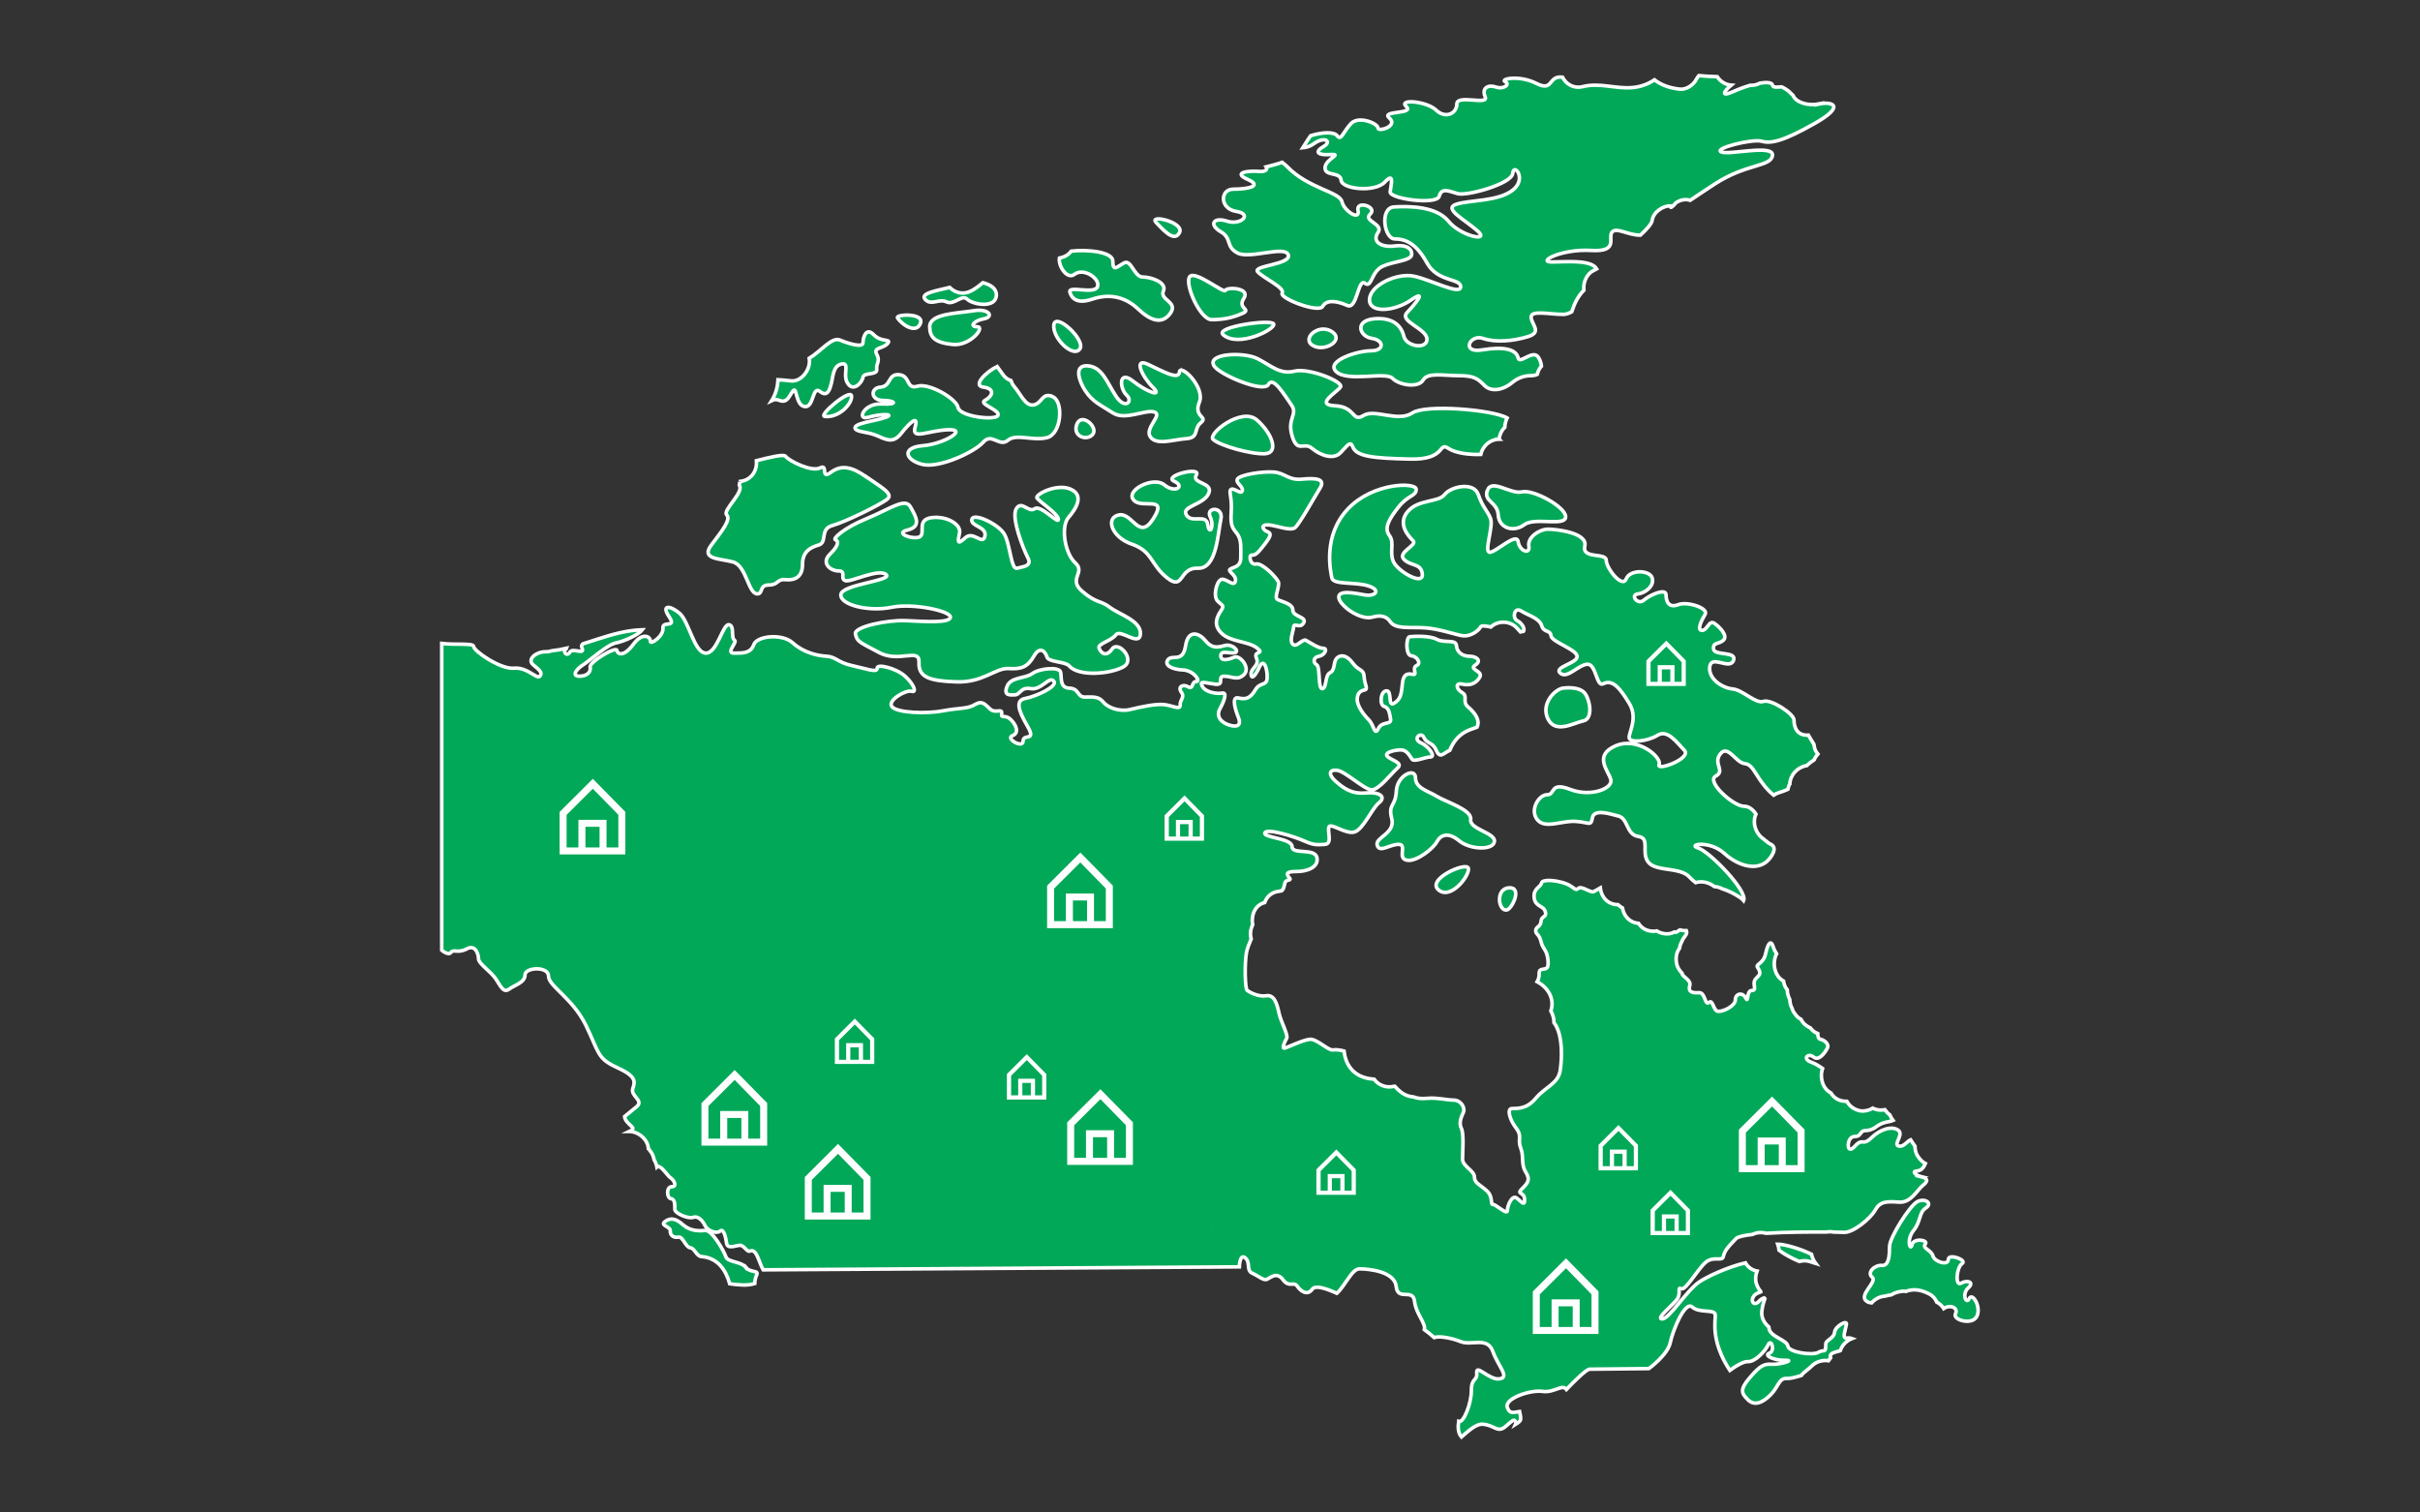
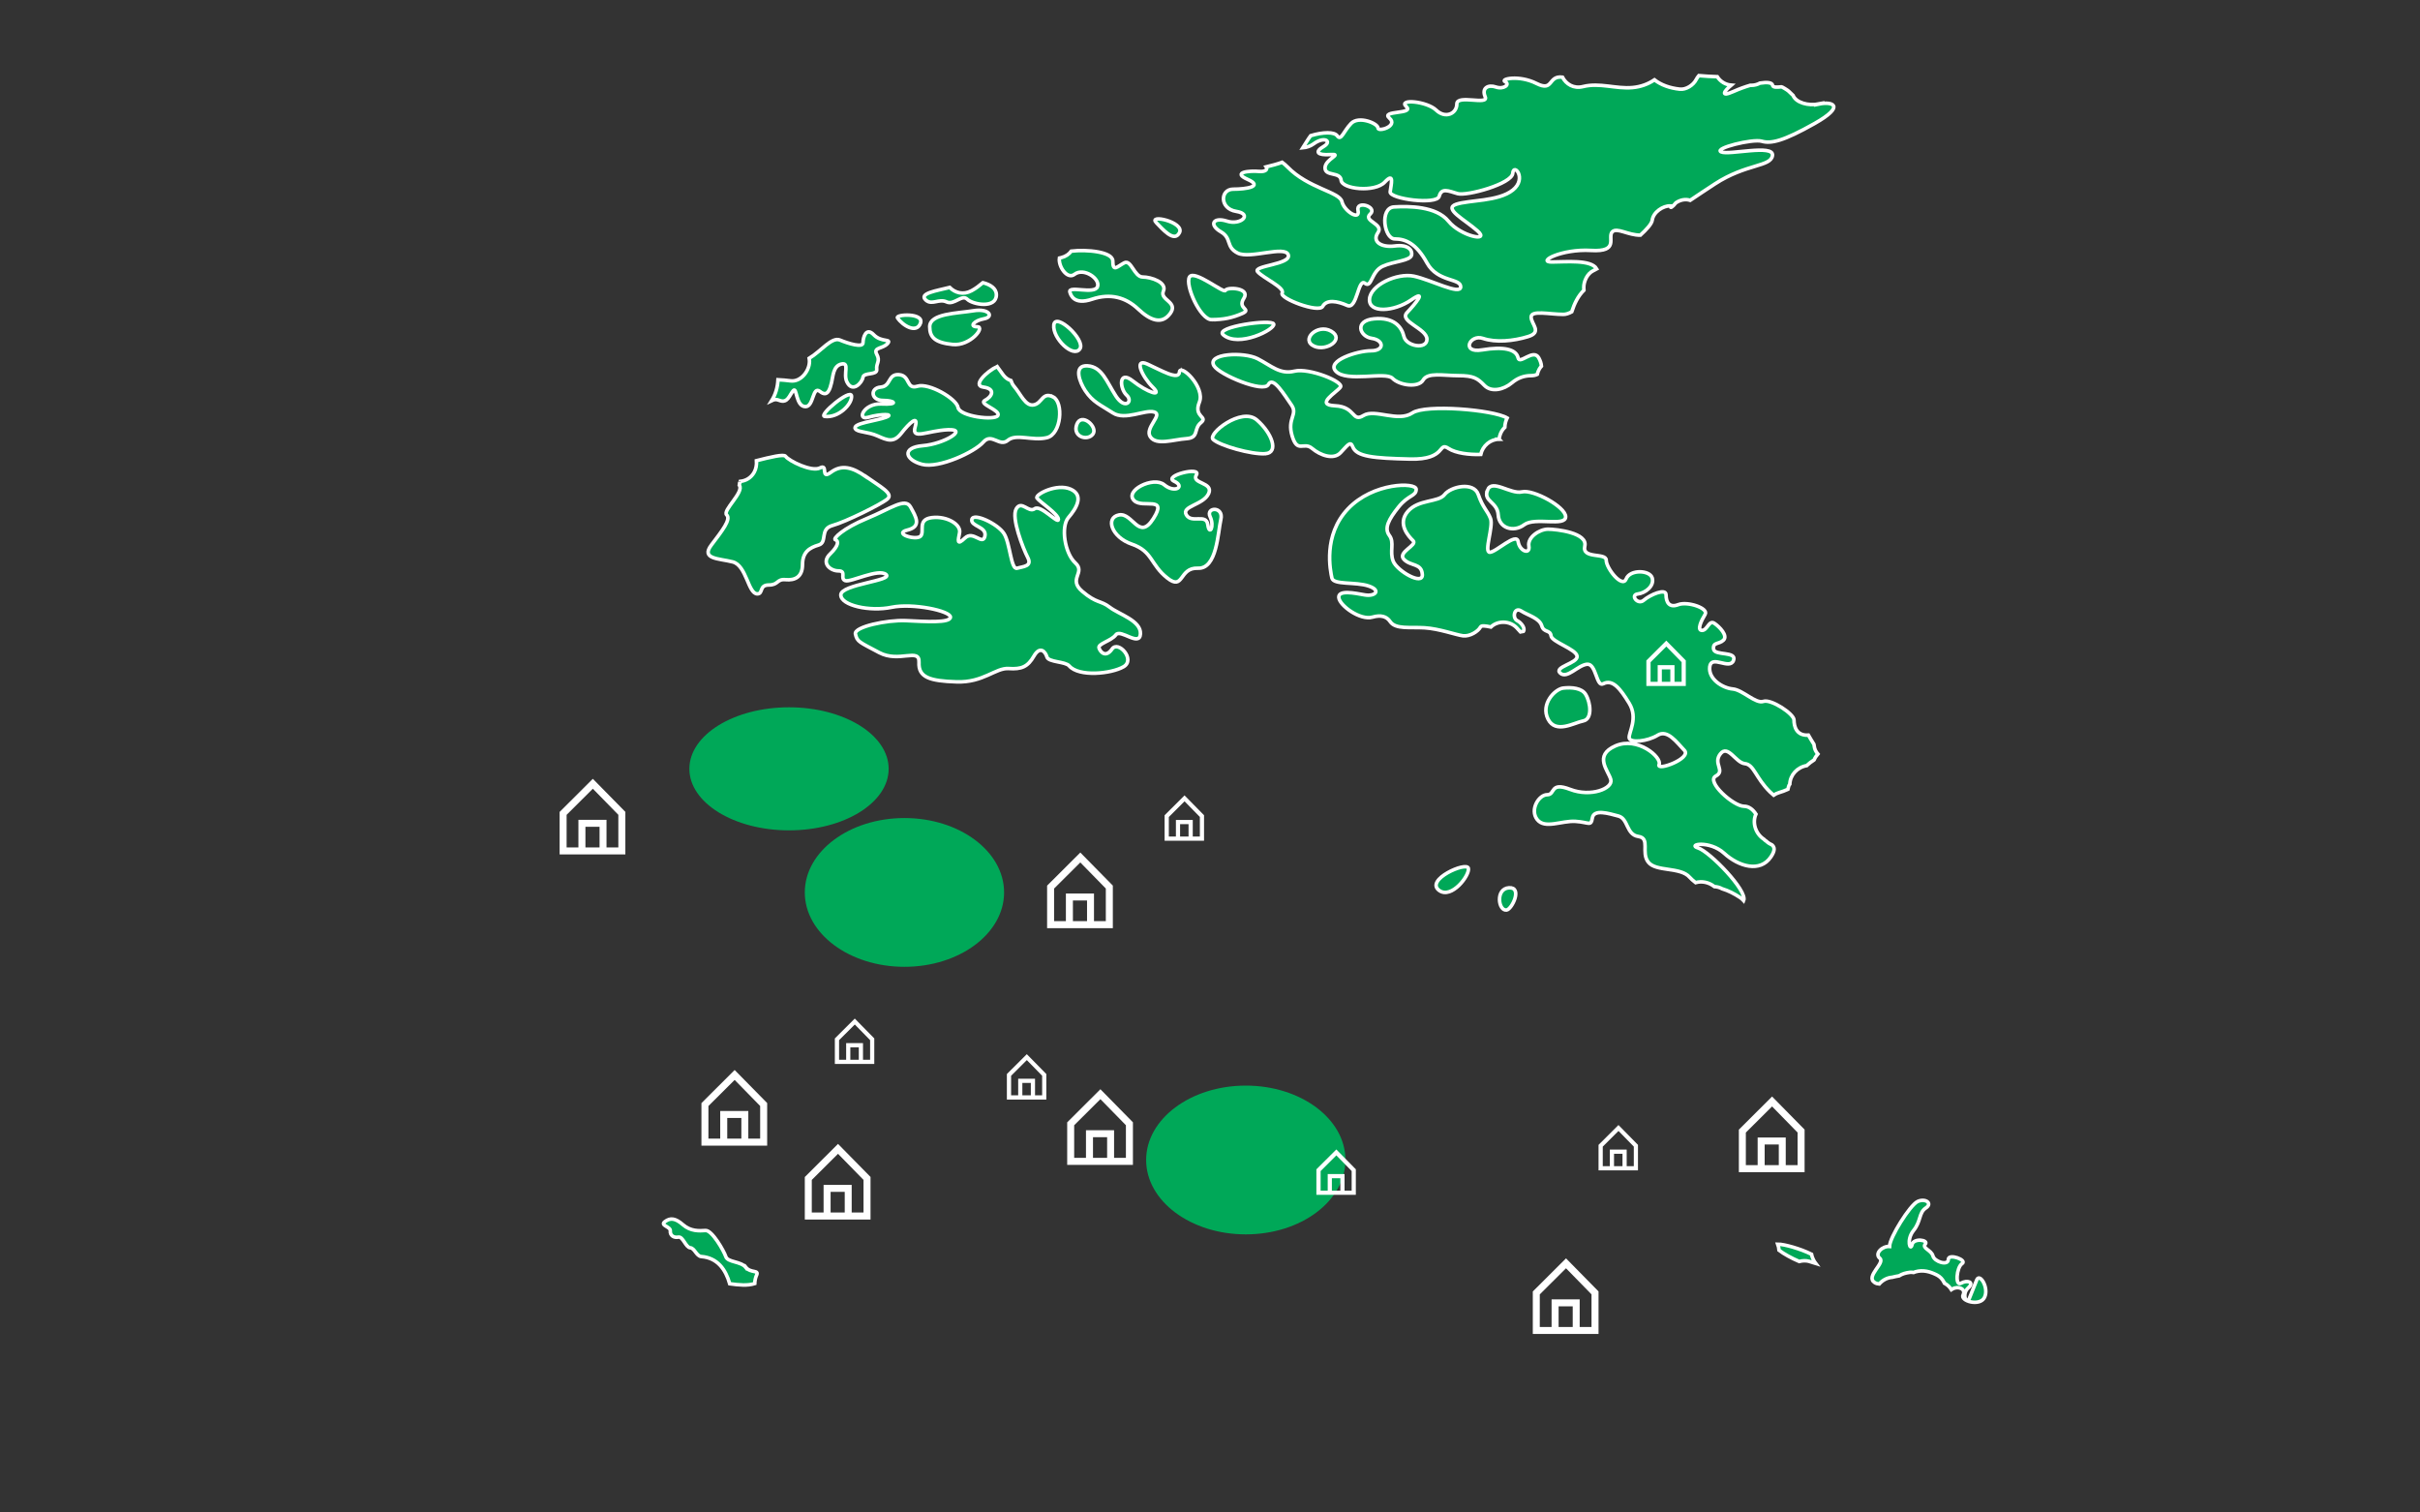
<svg xmlns="http://www.w3.org/2000/svg" id="Layer_1" data-name="Layer 1" viewBox="0 0 800 500">
  <rect x="0" y="0" width="800" height="500" fill="#333333" stroke="none" />
  <defs>
    <style>
      .cls-1, .cls-2 {
        fill: #00a858;
      }

      .cls-3 {
        fill: #fff;
      }

      .cls-2 {
        stroke: #fff;
        stroke-miterlimit: 10;
        stroke-width: 1.18px;
      }
    </style>
  </defs>
  <g>
    <path class="cls-2" d="M440.06,109.48c-4.56-2.64-10.28,2.94-5.57,4.99,4.05,1.76,10.13-2.35,5.57-4.99Z" />
    <path class="cls-2" d="M385.86,191.07c5.58,4.4,3.8-3.52,10.13-3.23,6.33,.3,6.59-11.74,7.6-16.14,1.01-4.4-5.07-4.11-3.55-.88,1.52,3.23-.25,6.46-.76,2.64-.51-3.81-5.32-.29-7.09-3.23-1.77-2.94,5.57-3.23,7.35-7.05,1.77-3.81-5.83-3.23-4.05-6.16,1.77-2.94-11.15,.29-7.35,2.06,3.8,1.76,.25,4.11-3.29,1.17-3.55-2.93-13.37,1.98-9.88,5.28,2.79,2.64,11.15-1.76,6.33,5.87-4.81,7.63-6.84-2.06-11.4-1.17-4.56,.88-2.53,7.34,4.31,9.68,6.84,2.35,6.08,6.75,11.65,11.15Z" />
    <path class="cls-2" d="M361.29,143.52c1.77-2.35-3.8-7.34-5.32-3.23-1.52,4.11,3.51,5.62,5.32,3.23Z" />
    <path class="cls-2" d="M418.28,149.98c4.56-.3,2.28-6.75-2.79-11.15-5.07-4.4-16.45,4.65-14.44,6.46,2.28,2.06,12.66,4.99,17.22,4.7Z" />
    <path class="cls-2" d="M368.89,209.85c1.52-2.05,7.85,4.11,8.11-.29,.25-4.4-7.09-6.46-10.13-8.81-3.04-2.35-4.31-1.17-9.12-5.28-4.81-4.11,1.27-6.16-2.28-9.39-3.54-3.23-4.81-12.03-2.28-14.97,2.53-2.94,5.32-7.34,.76-9.39-4.56-2.05-11.9,1.76-11.15,2.93,.76,1.17,7.09,5.28,7.09,7.05s-5.83-4.99-7.85-3.52c-2.03,1.47-4.31-2.93-6.08,0-1.77,2.94,2.28,13.21,3.8,16.14,1.52,2.94-1.52,2.94-3.54,3.52-2.03,.59-2.28-8.22-4.31-11.44-2.03-3.23-10.13-7.05-10.64-4.7-.51,2.35,5.06,2.35,4.31,5.57-.76,3.23-3.8-2.05-6.59,.59-2.79,2.64-2.28,.88-1.77-1.76,.51-2.64-4.05-5.58-9.12-4.99-5.07,.59-2.28,4.7-3.8,6.16-1.52,1.47-9.12-.88-4.31-2.05,4.81-1.18,2.79-4.4,1.01-7.63-1.77-3.23-6.59,.59-14.44,3.82-7.85,3.23-11.4,6.75-10.39,7.04,1.01,.29,1.27,1.76-1.77,4.7-3.04,2.93,0,5.58,2.79,5.58s.33,2.58,2.28,3.23c1.77,.59,10.89-4.11,13.43-2.05,2.53,2.05-14.94,3.23-14.94,6.75s9.63,5.58,16.72,4.11c7.09-1.47,19.51,1.18,19.51,3.23s-8.36,1.46-14.69,1.17c-6.33-.29-17.22,2.06-16.72,4.4,.57,2.63,1.27,2.64,7.85,6.16,6.59,3.52,13.42-1.76,13.17,3.23-.25,4.99,3.55,6.16,12.41,6.45,8.86,.3,12.92-4.69,17.22-4.4,4.31,.29,6.33-.59,8.36-4.11,2.02-3.52,3.8-1.47,4.3,.29,.51,1.76,6.08,1.46,7.35,2.93,3.23,3.74,13.93,2.64,17.99,.29,4.05-2.35-1.77-8.8-3.8-5.87-2.03,2.93-3.8,1.17-4.31-.29-.51-1.47,4.05-2.35,5.57-4.4Z" />
    <path class="cls-2" d="M421.07,107.13c-.51-1.76-19.71,.92-16.72,3.53,5.07,4.4,17.22-1.76,16.72-3.53Z" />
    <path class="cls-2" d="M491.74,162.01c-1.52,3.82,3.29,3.82,3.54,8.22,.25,4.4,5.07,5.87,8.61,3.23,3.55-2.64,13.68,.78,13.68-2.64,0-3.23-10.64-9.1-14.44-8.22-3.8,.88-9.88-4.4-11.4-.59Z" />
    <path class="cls-2" d="M400.55,105.67c3.8,0,6.84-.59,10.13-2.05,3.29-1.47-1.77-1.47,.51-4.99,2.28-3.52-5.57-3.82-6.08-2.64-.51,1.17-10.38-7.04-11.9-4.4-1.52,2.64,3.55,14.09,7.35,14.09Z" />
    <path class="cls-2" d="M461.09,81.31c-4.56,.59-7.6-1.47-5.57-4.4,2.03-2.94-5.07-3.82-2.54-6.16,2.54-2.35-4.81-4.69-4.05-1.17,.76,3.52-4.56,.29-5.32-2.93-.76-3.23-11.14-4.4-17.98-11.45-.59-.61-1.19-1.11-1.78-1.55-1.71,.63-3.49,1.07-5.27,1.51,.58,.87-.29,1.69-2.32,1.51-3.29-.3-9.12,.29-3.8,2.64,5.32,2.35-.51,3.23-4.81,3.23s-4.56,6.46,1.01,7.34c5.57,.88,1.52,4.7-3.04,3.23-4.56-1.47-6.08,1.18-2.03,3.52,3.73,2.17,1.52,4.99,5.57,7.04,4.05,2.05,15.7-2.64,16.72,.59,1.01,3.23-11.9,3.52-10.13,5.57,1.77,2.05,9.12,5.29,8.1,7.04-1.01,1.76,12.16,6.75,13.42,4.4,1.27-2.35,4.81-1.76,8.1-.29,3.29,1.47,3.55-9.1,5.83-7.34,2.28,1.76,2.03-3.82,5.83-5.58,3.8-1.76,9.27-1.78,9.63-3.81,.25-1.47-1.01-3.52-5.57-2.94Z" />
    <path class="cls-2" d="M599.78,246.74c-.02-.23-.08-.46-.13-.68-.31-.5-.61-1.01-.93-1.51-.34-.51-.63-1.02-.91-1.53-4,.26-4.75-2.95-4.75-4.99s-7.6-7.04-10.13-6.16c-2.53,.88-6.84-3.82-10.13-4.11-3.29-.29-8.11-3.23-7.6-7.34,.51-4.11,6.59,1.18,7.85-2.06,1.27-3.23-6.33-1.46-6.59-3.81-.25-2.35,1.77-1.47,3.29-2.93,1.52-1.47-1.27-4.4-3.04-5.58-1.77-1.17-2.28,2.35-4.05,2.35s-.25-3.23,1.01-5.28c1.27-2.05-5.82-4.4-8.86-3.23-3.04,1.18-4.05-.88-4.05-3.23s-5.32,0-7.35,1.76c-2.03,1.76-4.56-1.76-2.03-2.05,2.53-.29,5.57-2.64,4.81-5.28-.76-2.64-7.34-2.93-8.61,.29-1.27,3.23-6.59-3.52-6.59-6.16s-8.11-.29-7.09-4.69c1.01-4.4-9.37-5.58-12.16-5.58s-6.84,2.64-6.33,5.58c.51,2.93-3.04,1.76-3.55-1.47-.5-3.23-7.34,3.52-9.37,3.52s1.27-8.51,.25-11.15c-1.01-2.64-2.53-3.52-4.05-7.92-1.52-4.4-9.12-2.64-11.15,0-2.03,2.64-8.61,1.47-12.16,5.58-3.55,4.11,.25,8.22,1.77,9.68,1.52,1.46-5.32,3.82-3.04,6.16,2.28,2.35,5.83,1.17,6.08,4.99,.25,3.81-8.36-1.17-9.63-4.4-1.27-3.23,.51-6.16-1.27-8.51-1.77-2.35-.25-5.28,3.04-9.39,3.29-4.11,5.83-3.52,5.83-5.87s-14.19-2.35-22.54,6.46c-8.36,8.81-5.83,20.55-5.32,22.89,.51,2.35,7.85,1.17,12.16,2.64,4.31,1.47,2.03,3.52-1.27,2.94-3.29-.59-8.87-1.76-8.61,.88,.25,2.64,7.09,7.63,11.14,6.46q4.05-1.17,5.83,1.47c1.77,2.64,6.59,1.76,11.4,2.06,4.81,.29,10.39,2.35,12.67,2.64,2.28,.3,5.06-1.47,5.82-2.93,.27-.52,1.65-.37,3.42,.03,2.32-2.25,6.33-2.06,8.52,.25,.42,.44,.82,.9,1.23,1.35,.33-.09,.67-.15,1.02-.19,.64-.98-.7-2.83-2.04-3.49-1.77-.88-1.01-4.69,1.27-3.23,2.28,1.47,6.08,2.35,6.84,4.99,.65,2.25,2.79,1.17,3.04,3.23,.25,2.06,8.36,4.4,8.61,6.75,.25,2.35-7.85,3.52-5.57,5.58,2.28,2.05,5.82-2.65,8.87-2.93,3.04-.3,3.04,7.63,5.32,6.46,3.11-1.6,5.57,1.47,8.61,6.45,3.04,4.99-.25,9.69,0,11.44,.25,1.76,6.08,1.17,9.37-.88,3.29-2.05,6.33,2.35,8.87,4.99,2.54,2.65-9.37,7.04-8.36,4.7,1.01-2.35-7.09-9.39-14.44-6.17-7.35,3.23-2.28,8.22-1.52,11.15,.76,2.93-6.59,5.87-13.43,3.23-6.84-2.64-4.81,1.76-7.6,1.76s-5.83,4.99-3.3,8.22c2.53,3.23,8.11,.29,12.67,.59,4.56,.29,5.06,1.76,5.57-1.17,.51-2.93,5.32-1.47,8.61-.59,3.29,.88,2.53,6.16,6.59,6.75,4.06,.58,.76,5.28,3.29,8.51,2.53,3.23,10.64,1.47,13.68,4.99,.45,.52,1.14,1.13,1.95,1.76,2.01-.58,4.3-.18,6.21,1.31,.98,.06,1.83,.31,2.55,.72,2.09,.64,4.04,1.63,5.98,2.92,.44,.29,.8,.64,1.14,1.01,1.39-3.29-11.32-16.26-15.04-17.41-3.8-1.17,3.8-2.64,8.61,1.76,4.81,4.4,11.91,6.46,15.45,1.17,1.46-2.17,1.2-3.2,.39-3.92-.68-.3-1.32-.71-1.87-1.22-.32-.21-.62-.44-.87-.71-2.77-1.82-3.88-5.48-2.6-8.28-.99-1.52-2.33-2.59-3.92-2.59-3.55,0-12.67-8.22-9.37-9.98,3.29-1.76-1.01-4.11,1.52-7.34,2.53-3.23,5.06,2.94,8.1,3.23,3.04,.3,3.55,4.7,8.36,9.39,.42,.41,.79,.73,1.15,1.03,.52-.35,1.1-.65,1.79-.85,.93-.27,1.95-.64,2.94-1.09,.07-.28,.13-.56,.2-.85,.08-.36,.23-.63,.42-.86,.12-3.03,2.45-5.6,5.62-6.13,.04-.04,.07-.09,.12-.13,.7-.66,1.43-1.19,2.18-1.67,.04-.05,.09-.09,.14-.13,.28-.68,.69-1.31,1.21-1.9-.61-.7-1.05-1.54-1.18-2.47Z" />
    <path class="cls-2" d="M523.4,238.32c3.04-.59,2.48-6.02,.76-8.81-1.27-2.05-4.56-2.35-7.34-2.05-2.79,.29-7.6,5.28-5.07,10.27,2.53,4.99,8.61,1.17,11.65,.59Z" />
    <path class="cls-2" d="M495.55,145.19h.04c.03-.37,.09-.72,.19-1.07,.31-1.17,.9-2.11,1.68-2.86,.03-1.07,.3-2.14,.77-3.09-4.66-2.75-26.98-4.59-31.3-1.68-4.81,3.23-12.41-1.47-16.21,.88-3.8,2.35-2.53-2.93-9.37-3.23-6.84-.29,.51-4.4,1.77-6.16,1.27-1.76-10.39-6.46-15.2-5.28-4.81,1.17-7.6-1.76-12.16-4.11-4.56-2.35-16.94-1.79-14.44,2.35,1.77,2.93,16.46,9.1,17.98,6.16,1.52-2.93,5.32,3.52,7.6,6.75,2.28,3.23-1.52,4.4,.25,10.27,1.77,5.87,3.8,1.76,6.59,4.11,2.79,2.35,7.09,3.82,9.37,1.47,2.28-2.35,3.29-4.11,4.05-2.05,1.24,3.34,6.84,3.82,19,4.11,12.16,.29,9.12-5.87,12.67-3.52,2.41,1.59,6.91,2.11,10.67,1.99,.64-2.83,3.16-5.03,6.06-5.03Z" />
    <path class="cls-2" d="M601.42,34.35c-3.69,.75-7.74-.44-8.67-2.82-.03-.03-.06-.04-.08-.07-.43-.44-.89-.84-1.33-1.27-.07-.06-.1-.08-.15-.13-.15-.11-.3-.22-.45-.33-.49-.34-1-.62-1.51-.91-.12-.04-.24-.07-.36-.11-1.44,.12-2.79,.25-2.9-.52-.13-.89-1.74-1.1-4.15-.72-.87,.47-1.83,.73-2.81,.73h-.41c-1.72,.49-3.61,1.18-5.55,2.04-4.56,2.03-3.05-.16-.75-2.09-1.95-.16-3.59-1.22-4.61-2.79-2.01-.07-4.15-.18-6.09-.36-.32,.39-.63,.8-.88,1.3-.92,1.83-3.34,3.4-5.38,3.18-3.38-.36-6.21-1.39-8.41-3.09-2.09,1.4-4.49,2.31-7.29,2.56-5.47,.49-10.84-1.7-16.28-.34-3.19,.8-5.62-.8-6.85-3.1-4.9-.59-2.86,4.96-8.56,2.09-5.82-2.94-12.16-1.47-10.39-.59,1.77,.88-.5,2.64-3.04,1.76-2.53-.88-4.81,.29-3.55,3.23,1.27,2.94-9.37-.88-9.37,2.35s-3.8,4.99-6.84,2.05c-3.04-2.94-12.67-3.82-9.88-1.17,2.79,2.64-8.61,1.17-5.57,3.82,3.04,2.64-3.8,4.7-3.8,3.23s-6.33-4.11-8.87-1.47c-2.53,2.64-3.29,5.87-4.56,4.11-1-1.39-4.69-1.31-8.81-.06-.93,1.23-1.8,2.81-2.58,4,1.15-.1,2.46-.49,3.54-1.29,3.55-2.64,6.33-.88,3.29,.88-3.04,1.76-2.03,2.93,2.28,2.64,4.31-.29-1.77,1.47-1.77,4.4s5.07,1.17,5.32,4.11c.25,2.93,11.14,4.11,14.44,.59,3.29-3.52,2.03,.88,1.77,3.23-.25,2.35,15.45,4.4,16.21,1.47,.76-2.93,3.04-1.76,6.08-.88,3.04,.88,17.99-3.23,18.24-6.75,.25-3.52,4.81,1.76,0,5.58-4.81,3.82-14.44,3.23-18.74,4.7-4.3,1.47,2.79,4.99,7.09,8.8,4.31,3.81-5.57,1.76-9.62-3.23-4.05-4.99-13.17-4.99-17.99-4.7-4.81,.29-3.29,10.57,.25,10.57s7.09,1.47,10.64,7.92c3.55,6.46,11.15,4.99,11.15,7.92s-9.88-2.35-15.45-3.52c-5.57-1.18-14.44,2.93-14.69,7.63-.25,4.7,8.11,4.11,13.68,.29,5.57-3.82,1.52,1.17-1.27,4.11-2.79,2.93,6.58,5.28,6.58,8.81s-6.84,2.35-7.6-.88c-.76-3.23-3.29-6.46-9.88-5.87-6.59,.59-4.82,5.87-.76,6.46,4.05,.59,4.31,4.11-.25,4.11s-14.85,3.32-11.65,6.75c3.55,3.82,16.46,0,18.74,2.35,2.28,2.35,8.61,3.23,10.13,.59,1.52-2.64,6.59-1.47,11.65-1.47s6.33,.88,8.61,3.23c2.28,2.35,6.33,1.47,9.12-.88q2.78-2.35,6.33-2.35c.83,0,1.49-.16,2.02-.42,.15-.62,.37-1.22,.66-1.72,.21-.37,.46-.7,.73-1-.06-.82-.34-1.74-.88-2.73-1.77-3.23-6.33,2.35-6.84,0-.63-2.9-4.81-3.82-11.9-2.64-7.09,1.18-4.05-5.28,.25-3.81,4.31,1.47,10.13,.88,14.95-.59,4.81-1.47,1.01-4.11,1.01-6.46s6.08-.88,10.64-.88c.87,0,1.82-.32,2.78-.85,.91-2.79,2.08-5.21,4.03-7.14-.01-.29-.04-.57-.05-.87-.03-2.1,1.18-4.62,3.08-5.55,.4-.2,.8-.41,1.2-.63-1.82-3.18-10.39-2.28-14.85-2.28-5.07,0,3.29-4.4,12.92-3.82,9.63,.59,5.32-4.4,7.09-6.16,1.54-1.53,5.19,1.14,9.27,1.11,1.98-1.81,3.76-3.71,3.92-4.95,.35-2.66,3.59-4.84,6.01-4.72-.08,.89,.54,.54,1.84-1.05,1.66-1.09,3.29-1.25,4.7-.8,2.29-1.53,5-3.36,8.2-5.44,10.38-6.75,18.49-5.58,19-9.39,.51-3.82-14.44,0-16.97-1.18-2.53-1.17,10.39-4.4,13.43-3.52,3.04,.88,7.09,0,17.48-5.87,10.39-5.87,5.83-7.34,1.52-6.45Z" />
    <path class="cls-2" d="M475.78,294.38c4.05,2.93,10.13-5,9.63-7.34-.51-2.35-14.52,3.79-9.63,7.34Z" />
    <path class="cls-2" d="M498.07,300.83c1.78-.29,5.32-7.63,.76-7.34-4.56,.29-3.52,7.79-.76,7.34Z" />
-     <path class="cls-2" d="M494.02,278.24c.51-2.93-8.36-4.11-7.85-7.34,.51-3.23-8.36-5.87-11.15-7.63-2.79-1.76-7.09-2.64-7.09-6.16s-6.08-.88-6.33,4.4c-.25,5.28-2.79,4.11-1.52,9.1,1.26,4.99-5.57,6.17-4.81,8.81,.76,2.64,4.05-.29,7.09-.29s-.82,4.91,3.04,5.28c3.04,.3,8.36-3.81,9.62-6.16,1.27-2.35,3.8-3.23,7.35-.3,3.55,2.94,11.15,3.23,11.65,.3Z" />
    <path class="cls-2" d="M286.31,157.61c-4.56-3.23-8.11-4.11-11.65-1.47-3.55,2.64-.76-2.94-3.55-1.47-2.79,1.47-10.39-2.35-11.4-3.82-.57-.83-5.15,.3-9.64,1.44,.1,1.36-.14,2.73-.76,3.84-1.05,1.86-2.74,2.8-4.56,3-.07,.39-.23,.87-.19,.18-.02,.39-.08,.76-.15,1.12,1.68,2.23-5.67,8.36-4.19,9.78,1.52,1.47-1.52,5.28-5.07,9.97-3.55,4.7,2.53,4.4,7.09,5.58,4.56,1.17,5.06,10.56,8.11,10.56,2.03,0,.51-2.93,3.8-2.93s2.53-2.05,5.57-1.76c3.04,.29,5.57-.88,5.57-4.99s2.28-5.58,5.32-6.46c3.04-.88,.25-5.28,4.56-6.45,4.31-1.18,16.21-7.04,18.24-8.81,2.03-1.76-2.53-4.11-7.09-7.34Z" />
    <path class="cls-2" d="M389.91,122.98c-.25,2.93-6.08-.59-10.64-2.64-4.56-2.05-1.77,4.11,1.78,7.63,3.54,3.52-1.78,1.76-6.59-2.05-4.81-3.82-4.31,2.64-2.03,4.7,2.28,2.05-.51,4.99-3.55,.29-3.04-4.69-4.56-9.68-9.37-9.98-4.81-.3-2.62,5.42-.76,8.22,2.53,3.81,5.07,4.69,9.12,7.34,4.05,2.64,10.64-1.17,13.68-.29,3.04,.88-3.29,5.28-1.27,8.22,2.03,2.94,7.6,.88,11.9,.59,4.31-.29,2.28-3.23,4.81-5.28,2.53-2.06-2.53-1.76-.51-6.75,2.03-4.99-6.33-12.91-6.59-9.98Z" />
    <path class="cls-2" d="M246.54,418.97c-1.64-2.06-5.95-1.62-6.59-3.53-.63-1.9-4.56-8.8-6.71-8.66-2.15,.15-4.94,.29-7.47-1.91-2.53-2.21-4.18-2.35-5.95-1.03-1.77,1.32,1.9,1.61,1.77,3.08-.13,1.47,1.14,2.35,2.66,2.05,1.52-.29,2.41,3.38,3.93,3.52,1.48,.14,2.01,2.75,3.66,2.9,5.35,.41,8.05,4.29,9.39,9,3.14,.42,5.87,.69,8.27-.07,.03-.93,.23-1.94,.6-2.74,.89-1.91-1.9-.59-3.55-2.64Z" />
    <path class="cls-2" d="M272.63,137.66c4.56,.59,9.12-4.11,8.87-6.75-.25-2.64-11.13,6.46-8.87,6.75Z" />
    <path class="cls-2" d="M598.1,416.99c.71,.19,1.41,.41,2.11,.64-.54-.71-.94-1.53-1.21-2.38-.06-.2-.11-.41-.15-.62-3.63-1.81-9-3.34-11.17-3.33,.23,.64,.38,1.32,.43,2.01,1.53,1.19,4.12,2.61,6.67,3.71,1.08-.3,2.24-.33,3.31-.04Z" />
-     <path class="cls-2" d="M650.99,429.28c-1.01,2.15-2.53-1.56-.34-3.52,2.19-1.95-.34-2.73-2.37-1.56-2.02,1.17-1.52-5.28,.34-6.46,1.86-1.18-4.56-3.52-4.56-1.37s-4.56,.78-5.07-1.18c-.51-1.95-3.71-2.54-2.53-3.91,1.18-1.37-3.88-2.15-4.39,.2-.51,2.35-2.02-1.56,.51-4.7,2.53-3.13,1.69-5.87,4.05-7.44,2.36-1.56-.17-3.32-2.7-2.15-2.53,1.17-9.29,11.94-9.29,14.87s-.17,6.46-2.53,6.26c-2.37-.19-5.07,2.35-3.21,3.91,1.86,1.57-4.9,6.01-1.69,8.03,.45,.28,.95,.41,1.49,.46,1.1-1.26,2.67-2.11,4.32-2.22,.75-.2,1.5-.35,2.25-.47,1.05-.67,2.13-.97,3.57-1.16,.42-.05,.83-.02,1.23,.05,.21-.08,.4-.17,.62-.23,2.5-.71,4.79-.08,7.05,1.05,1.08,.54,1.83,1.37,2.32,2.32,.14,.06,.18,.16,.16,.31,.02,.04,.05,.08,.06,.12,.09,.05,.17,.09,.26,.14,.87,.49,1.52,1.18,2.01,1.97,.11-.07,.22-.14,.32-.2,2.03-1.18,4.56,0,3.55,1.96-1.01,1.95,5.57,3.91,7.09,.78,1.52-3.13-1.52-8.02-2.53-5.87Z" />
-     <path class="cls-2" d="M635.24,389.03c-1.77-.44-3.42-1.76-1.65-1.91,1.39-.11,2.23-.87,2.9-2.47-1.08-.56-1.98-1.59-2.6-2.57-.59-.95-.83-2.06-.83-3.17-.52-.68-.99-1.39-1.45-2.12-1.17,.5-2.22,2.3-3.72,2.11-2.41-.29,1.65-3.81-.38-5.28-2.03-1.47-5.83-.44-8.86,2.5-3.04,2.93-2.79-.15-5.45,2.78-2.66,2.93-2.66-1.47-1.39-2.64,1.27-1.17,2.15,.14,3.29-1.61,1.14-1.76,2.28,0,5.19-2.2,2.27-1.72,4.3-1.48,5.51-2.05-.38-.49-.68-1.04-.95-1.63-.03-.08-.07-.15-.1-.22-.64-.46-1.19-1.04-1.66-1.71-.37,.07-.74,.12-1.11,.12h-.31c-.92,0-1.78-.23-2.58-.62-.96,.59-2.08,.89-3.19,.94-1.55,.07-3.32-.77-4.4-1.88-.35-.36-.69-.83-.98-1.34-.08,0-.15,.01-.22,.01-2.4,0-4.07-1.15-5.03-2.76-1.42-.74-2.36-2.03-2.82-3.51,0,0,0,0,0-.01-.11-.36-.2-.74-.26-1.12,0,0,0-.02,0-.03-.05-.37-.08-.75-.08-1.13,0-.01,0-.03,0-.04,0-.38,.03-.76,.1-1.13,0-.01,0-.02,0-.03,.06-.38,.15-.75,.27-1.11-1.27-.9-2.54-1.63-3.6-2.01-3.29-1.17-1.14-3.23,.64-1.76,1.77,1.47,3.8-1.47,4.56-2.93,.76-1.47-1.27-2.79-2.28-2.93-.65-.1-.88-.93-.9-1.9-1.04-.39-1.85-1.06-2.46-1.88-.74-.33-1.43-.8-2.04-1.38-.44-.42-.76-.93-1.04-1.46-.06-.03-.13-.07-.19-.1-.72-.4-1.31-.96-1.75-1.65-.48-.54-.79-1.17-1-1.87-.24-.45-.44-.93-.58-1.44-.07-.51-.13-1.03-.2-1.54-.5-.95-.8-2.02-.8-3.06v-.09c-.13-.17-.27-.34-.4-.52-.45-.68-.71-1.52-.85-2.36-3.06-1.7-3.82-6.01-2.28-9.01-.43-.67-.84-1.4-1.1-2.26-.76-2.49-1.77-1.32-2.53,2.2-.76,3.52-3.42,3.38-2.66,4.55,1.56,2.41,.38,2.49-.76,3.96-1.14,1.47,.76,3.67-1.14,3.67s-1.01,4.55-2.03,2.49c-1.01-2.05-3.42-1.47-3.42,.59s-4.05,3.96-5.7,3.82c-1.65-.15-1.65-4.11-3.04-2.94-1.39,1.17-1.14-3.37-3.29-3.23-2.15,.14-3.67-.15-3.04-2.35,.56-1.93-2.67-2.96-2.53-4.07-.43-.43-.81-.92-1.13-1.44-.85-1.37-1.04-3.41-.63-4.95,.18-.69,.52-1.37,.95-1.98,.03-.2,.04-.4,.09-.59,.12-.49,.32-.93,.55-1.36,.02-.05,.05-.09,.07-.13,.53-1.56,1.62-2.03,1.62-3.08,0-.22-.04-.4-.11-.56-.3,0-.6,.01-.9-.02-.43-.04-.83-.11-1.22-.22-.27,.13-.54,.29-.81,.51-.44,.34-.76,.34-1.02,.18-.3,.14-.6,.28-.9,.38-1.5,.5-3.46,.16-4.8-.65-.04-.02-.07-.05-.11-.08-.35,.06-.72,.1-1.11,.1-2.33,0-3.98-1.09-4.96-2.62-3.09-.27-4.86-2.52-5.3-5.08-.5-.29-.98-.62-1.42-1.03-.02-.01-.02-.03-.04-.05-3.59-.04-5.55-2.68-5.88-5.55-.85,.46-1.6,.95-2.09,1.2-1.14,.59-4.05-2.05-5.19-1.02-1.14,1.02-1.39-.73-4.56-1.76-3.17-1.03-7.35-1.32-7.6,0-.25,1.32-2.79,1.76-2.41,4.84,.38,3.08,3.04,2.49,3.67,4.55,.63,2.05-1.27,1.32-1.39,3.23-.13,1.91-1.77,1.76-1.77,3.08s1.14,1.03,1.77,3.67c.63,2.64,1.9,2.5,2.28,6.01,.38,3.52-1.01,2.79-2.28,3.23-1.17,.4-.08,1.93-1.29,4,3.52,1.83,5.89,5.58,4.53,9.65,.68,1.22,1.06,2.55,1.03,3.86,.29,.41,.56,.83,.79,1.27,2.03,3.96,1.9,10.13,1.27,14.53-.64,4.4-4.94,5.43-8.11,9.24-3.17,3.82-6.46,3.23-7.98,3.38-1.52,.15-.64,3.67,1.52,6.45,2.15,2.79,.38,3.67,1.52,6.6,1.14,2.94,0,5.28,1.65,7.92,1.65,2.64,.63,3.67-1.27,5.58-1.9,1.91,.76,.88,.89,3.37,.13,2.49-.89,1.03-2.53-.3-1.64-1.32-3.16,2.49-3.16,4.11s-3.93-2.2-4.81-2.05c-.89,.15,.25-2.5-2.03-4.55-2.28-2.05-4.05-2.5-4.05-4.55s-3.92-3.52-3.92-5.87,.51-8.37-.38-10.13c-.89-1.76-.13-3.67,.63-5.28,.76-1.62-.89-4.11-3.17-4.11s-5.45-.88-8.61-.59c-2.09,.2-3.57,0-4.63-.45-.59-.04-1.19-.14-1.81-.34-1.89-.59-3.21-1.81-4.42-3.19-.07,0-.14,0-.21,0-2.65,.66-5.18-.34-6.63-2.33-4.48-.31-8.43-2.35-9.7-7.81-.1-.43-.18-.96-.25-1.51-1.33-.37-2.82-.52-3.64-.36-1.52,.29-5.32-3.67-7.6-3.52-2.28,.15-7.6,2.79-8.49,2.93-.89,.15,.13-2.2,.76-3.23,.63-1.03-1.9-5.43-2.53-8.37-.63-2.93-1.52-6.17-4.18-5.72-2.66,.44-5.57-1.17-6.33-1.76-.76-.59-.89-8.95-.25-12.47,.24-1.35,.88-2.96,1.57-4.56-.07-.27-.15-.54-.19-.84-.18-1.27,.08-2.63,.67-3.84-.57-3.1,.75-6.53,3.98-7.34,.62-1.72,1.92-3.13,3.96-3.59,.56-.13,1.11-.23,1.65-.3,.62-.48,.78-1.25,1.03-2.42,.38-1.76,2.66-.59,1.39-2.05-1.27-1.47-.25-1.91,2.66-1.91s7.22-1.18,6.59-4.55c-.63-3.37-8.23-.88-8.23-3.67s-9.63-2.93-8.99-4.55c.63-1.61,9.63,1.17,12.92,2.64,3.3,1.47,4.18,1.32,6.84,1.18,2.66-.15,.89-4.11,1.39-5.72,.51-1.61,5.57,2.49,8.49,1.61,2.91-.88,5.7-7.78,8.11-9.68,2.41-1.91,.25-3.67-4.43-3.23-4.69,.44-7.35-1.61-9.88-3.82-2.53-2.2-2.28-3.96,.38-3.67,2.66,.29,8.99,6.31,11.4,6.46,2.41,.15,6.59-5.43,8.61-7.19,2.03-1.76-1.9-2.5-3.29-3.81-1.39-1.32,2.41-2.2,4.43-2.2s2.91,2.05,3.67,3.08c.76,1.03,4.31-.73,6.08-.73s-.25-3.38-3.17-4.7c-2.91-1.32,.13-3.81,1.01-1.76,.89,2.05,2.91,1.61,3.93,3.96,1.42,3.29,2.34,1.34,4.65,.27,1.01-2.52,2.62-4.65,5.03-6.02,1.08-.61,2.3-1.04,3.47-1.43,.15-.05,.34-.14,.53-.22,1.11-2.6-1.13-5.04-3.04-6.69-2.02-1.76,.13-3.52-1.9-4.69-2.03-1.18-2.41-3.38,.13-2.79,2.53,.58,4.56-.3,5.7-2.35,1.14-2.05-3.8-2.49-1.52-3.96,2.28-1.47,.38-2.93-1.9-2.93s-4.18-1.32-4.31-3.52c-.13-2.2-4.05-.73-6.46-2.06-2.41-1.32-7.73-1.02-8.99-.88-1.27,.14-1.39,6.16,.51,6.31,1.9,.15,3.42,2.49,1.77,3.23-1.64,.73,.25,3.08-1.01,2.93-1.27-.14-3.29-.88-3.67,2.93-.38,3.82-.63,5.28-2.79,6.61-2.15,1.32-.51-4.26-2.53-4.11-2.03,.15-2.28,4.7-.76,5.14,1.52,.44,1.77,1.91,2.15,4.11,.38,2.2-2.78,.59-4.05,3.23-1.27,2.64-1.39-1.18-3.17-2.93-1.77-1.76-3.93-4.7-3.8-6.9,.11-1.93,1.01-2.64,2.4-2.93,1.39-.3,0-1.76-.12-4.4-.13-2.64-1.77-1.76-3.8-4.55-2.03-2.79-4.18-2.79-5.32-1.47-1.14,1.32-.38,3.81-2.15,4.7-1.77,.88-1.01,4.99-2.53,5.28-1.52,.29-.63-7.19-1.9-7.92-1.27-.73-1.14-2.49,.76-2.79,1.9-.3,3.04-2.64,1.39-2.64s-4.56-2.05-5.7-2.64c-1.14-.59-3.04,2.49-4.3,1.32-1.27-1.17,.12-4.11,.25-5.72,.13-1.61,2.03,.74,3.29-1.32,1.26-2.05-3.55-2.05-3.55-4.25s-3.8-2.79-5.07-3.52c-1.27-.74,.89-4.4,.25-5.87-.63-1.47-5.32-6.31-7.34-5.87-2.03,.44-2.53-3.08-1.39-2.94,1.14,.15,2.03-.73,4.18-3.52,2.15-2.79,2.4-3.67,.88-4.26-1.52-.59-2.28-2.35,.38-2.2,2.66,.15,7.35,2.2,8.87,.88,1.52-1.32,6.33-9.98,8.23-13.06,1.9-3.08-1.39-3.38-5.95-2.94-4.56,.44-5.57-2.05-9.37-2.35-3.8-.29-10.89,.88-11.9,2.2-1.01,1.32,1.9,2.49,1.52,3.96-.38,1.47-2.66-1.03-3.67-.44-1.01,.59,.38,2.5,0,7.63-.38,5.14,.89,5.43,2.15,7.34,1.26,1.91,1.01,4.4,1.01,7.63s-2.66,3.08-3.55,3.82c-.89,.73,2.28,1.91,1.77,3.96-.51,2.06-3.17-1.17-4.69-.59-1.52,.59-2.79,5.58-1.14,7.19,1.64,1.61,2.28,1.32,1.01,3.23-1.27,1.91-2.66,4.69,.38,7.48,3.04,2.79,8.61,2.5,11.52,4.7,2.91,2.2-1.27,.88-.13,3.37,1.14,2.5-1.9,3.37-1.77,5.28,.13,1.91,1.27,.88,2.79-2.35,1.52-3.23,2.66,.88,2.53,3.67-.13,2.79-2.28,1.17-3.93,3.96-1.65,2.79-3.17,3.22-5.57,2.64-2.41-.59-1.01,3.96,0,6.46,1.01,2.5-.25,3.37-3.04,2.5-2.79-.88-4.43-2.93-3.04-5.43,1.4-2.5,2.41-5.43,.76-5.14-1.65,.3-5.45-.14-6.59-2.2-1.14-2.06,.76-1.18,4.18-.74,3.42,.44,.51-2.64,3.04-2.64s4.43,1.61,6.59-.59c2.15-2.2-1.39-6.46-3.17-5.72-1.77,.73-4.56,1.61-4.56-.44s3.04-.59,4.69-1.03c1.65-.44-.89-3.08-3.42-2.35-2.53,.73-4.31,.88-6.33-1.61-2.03-2.5-5.7-3.96-6.59,1.76-.89,5.72-4.43,2.64-5.83,4.55-1.39,1.91,1.65,3.23,5.07,3.37,3.42,.15,5.95,3.81,4.31,3.81s-.89,2.79-2.66,1.76c-1.77-1.03-3.55,0-2.28,1.76,1.27,1.76-.51,2.49-.38,4.26,.13,1.76-2.66,.14-5.32-.15-2.66-.29-7.6,.73-11.15,1.61-3.55,.88-7.47-.59-8.99-2.49-1.52-1.91-3.55-1.61-6.08-1.61s-1.77-2.79-5.06-2.93c-3.29-.15-2.53-3.37-2.91-5.28-.38-1.91-6.97-1.32-9.37,.44-2.41,1.76-7.09,1.03-8.36,4.26-1.26,3.23,1.14,2.79,2.53,2.79,1.94,0,1.77-2.64,5.32-2.06,3.55,.59,6.08-4.26,7.6-2.49,1.52,1.76-6.08,5.14-9.37,5.72-3.29,.59-2.53,3.67,.63,9.1,3.17,5.43-1.39,2.35-1.39,4.99s-5.95-.88-3.55-1.76c2.4-.88,1.27-3.67-.63-5.43-1.9-1.76-3.16,0-2.91-1.91,.25-1.91-2.03,.15-3.8-1.47-1.77-1.62-2.66-2.93-5.07-1.47-2.41,1.47-5.19,1.03-10.51,2.05-5.32,1.03-15.07,.73-16.85-1.32-1.77-2.05,4.56-5.72,6.46-5.13,1.84,.57,.76-2.35-2.15-4.99-2.91-2.64-9.37-4.25-9.25-2.64,.13,1.62-3.67,.15-8.36-.88-4.69-1.03-5.32-2.94-8.36-3.08-2.93-.15-7.6-1.18-11.14-4.4-3.55-3.23-11.9-2.35-12.92,.58-1.02,2.93-3.8,2.79-6.59,2.79s1.26-3.63,.25-4.26c-1.33-.83,.13-4.84-1.9-5.14-2.02-.3-3.92,9.68-7.73,9.39-3.8-.29-5.45-10.57-8.61-13.21-3.17-2.64-6.08-2.79-3.42,1.17,2.66,3.96-2.28,1.17-2.03,3.81,.25,2.64-4.3,5.72-4.18,4.26,.13-1.47-2.53-3.08-5.57,1.03-3.04,4.11-5.19,3.52-5.45,2.05-.25-1.47-9.24,3.82-8.87,5.58,.38,1.76-1.39,3.08-3.8,2.93-2.41-.15-.51-2.49,1.39-3.67,2.14-1.31,7.98-6.75,11.02-7.33,2.66-.51,7.46-2.72,8.7-4.34-.09,0-.17,.02-.26,.02-5.08,.16-9.84,1.56-14.58,3.08-.46,.17-.92,.31-1.36,.44-1.17,.38-2.34,.75-3.51,1.12-.42,.32-.56,.75-.26,1.45,1.01,2.35-3.17-.3-4.05,1.32-.89,1.61-2.53-.15-1.27-1.03,.12-.09,.18-.18,.21-.28-1.61,.37-3.25,.66-4.91,.84-.54,.19-1.23,.32-2.14,.32-3.04,0-6.08,2.49-4.05,4.25,2.03,1.76,3.29,2.64,2.28,3.82-1.01,1.17-4.18-3.08-8.61-2.64-4.43,.44-13.3-5.72-13.3-7.19,0-1.19-6.23-.45-10.55-.99v101.42s2.19,1.89,3.04,.72c.84-1.17,2.36,.39,5.24-1.17,2.87-1.57,3.88,1.76,3.88,3.32s4.05,4.11,5.74,6.65c1.69,2.55,2.53,4.7,4.39,3.33,1.86-1.37,5.24-2.15,5.24-4.7s7.77-2.93,7.77,.4,7.94,7.24,12.33,16.23c4.39,9,3.71,10.96,10.13,13.9,6.42,2.94,6.25,4.5,5.4,7.05-.84,2.54,3.88,3.91,1.18,6.06-1.04,.83-2.49,2.03-3.9,3.19,.12,1.29,1.13,2.12,2.42,3.37,.85,.83-.14,1.19-.94,1.58,.05,0,.09-.01,.14-.01,2.86,0,6.1,2.56,6.25,5.69,.19,.11,.36,.32,.48,.6,.74,.83,1.22,1.89,1.41,3.05,.47,.75,.77,1.58,.93,2.43,1.19-1.06,3.43,2.85,4.52,3.55,1.14,.73,2.28,2.93,.38,2.93s-1.65,3.82-.25,3.96c1.39,.15,1.27,2.2,1.27,3.53s4.43,3.23,6.08,2.64c1.65-.59,3.17,1.17,3.93,2.79,.76,1.61,3.8,2.79,4.94,1.76,1.14-1.03,1.9,1.91,2.15,3.96,.25,2.05,2.78,.88,4.3,.74,1.52-.15,2.41,2.35,3.42,1.91,2.23-.97,2.9,3.54,4.38,6.19l157.42-.98s.11-4.53,1.96-2.96c1.86,1.57,.17,4.11,2.36,5.09,2.19,.98,3.72,2.54,4.9,1.95,1.18-.58,3.21-2.54,5.23,.2,2.03,2.73,3.55,.39,4.73,2.15,1.18,1.76,3.38,3.13,4.9,.98,1.23-1.75,5.9,.37,8.17,1.33,2.78-2.58,4.97-8.08,7.45-8.08,3.3,0,11.65,.88,12.16,5.86,.51,4.99,5.57,.3,6.08,4.99,.43,3.99,3.78,7.13,3.22,9.24,.96,.7,2.17,1.63,3.26,2.62,1.61-.62,5.89,.17,8.73,1.34,3.55,1.46,8.87-1.76,10.64,3.23,1.77,4.99,5.89,8.75,2.02,9.1-3.29,.3-7.6-4.99-7.34-2.05,.25,2.93-1.77,1.47-1.77,5.87s-2.53,10.57-4.05,10.27c-.06-.01-.1-.05-.15-.07-.26,1.67-.28,3.83,.92,5.19,1.93-1.62,4.7-4.42,7.07-4.23,3.8,.29,4.81,2.93,7.34,.88,2.53-2.06,3.04-2.94,3.55-1.47,.06,.19,.02,.42-.09,.66,.97-.6,1.65-1.17,1.69-1.64,.07-.74-.1-1.73-.32-2.62-2.54,.43-3.37,.65-4.07-1.38-1.01-2.93,7.6-5.87,11.65-5.28,3.84,.55,6.54-2.57,7.89-.65,2.44-2.54,6.59-6.69,7.65-6.69,1.52,0,19.59-.2,19.59-.2,0,0,6.25-4.5,7.09-8.61,.84-4.11,4.9-13.9,7.26-11.74,2.36,2.15,7.43,.59,7.6,2.54,.16,1.81-1.68,8.46,4.82,18.4,2.28-1.67,4.65-2.98,5.99-2.9,2.28,.15,5.7-3.38,6.71-5.58,1.01-2.2,2.41,2.06,.38,2.79-2.03,.74,1.65,2.49,5.2,2.35,3.55-.14-1.65,1.47-4.31,1.32-2.66-.15-3.8,.29-7.35,4.4-3.55,4.11-2.66,5.28-.63,7.33,2.03,2.06,4.69,1.18,7.47-1.61,2.78-2.79,2.66-5.58,5.45-5.43,1.08,.06,2.84-.38,4.76-.99,.22-.32,.45-.61,.71-.82,.62-.51,1.24-1.02,1.86-1.54,.26-.24,.54-.46,.79-.71,1.2-1.22,2.75-1.81,4.41-1.88,.39-.02,.77,.02,1.14,.09,.23-.36,.48-.7,.75-1.02-.06-.19-.1-.39-.1-.61,0-.81,1.41-1.21,3.07-1.62,.08-.04,.15-.08,.24-.12,.59-1.85,2.08-3.27,3.85-3.97-.53-.19-1.14-.25-1.7-.16-1.77,.3-.38-2.93-.13-4.55,.25-1.62-3.8,.73-3.93,2.64-.13,1.91-2.91,2.64-2.91,3.82,0,3.42-.38,1.62-2.41,2.79-2.03,1.17-9.88,0-10.13-2.06-.25-2.05-5.95-3.08-6.21-5.87-.01-.16-.04-.3-.07-.45-1.49-1.23-2.51-3.08-2.33-4.99,.16-1.65,.51-2.93,1.01-4.35-.08-.09-.14-.18-.22-.26-.53,.13-1.13,.48-1.7,1.09-2.15,2.35-3.42-1.32-.51-2.64,.34-.15,.72-.31,1.11-.47,0-.02-.01-.05-.02-.08-.67-.77-1.18-1.7-1.48-2.68-.39-1.25-.25-2.8,.24-4.09-1.77-.34-3.06-1.37-3.83-2.72-5.86,1.36-12.61,4.54-15.13,6.21-4.43,2.94-10,12.33-12.41,12.33s4.18-4.99,5.19-6.9c1.01-1.91-.25-3.82,1.14-3.08,1.39,.73,5.32-6.31,7.98-8.66,2.66-2.35,5.57-.14,5.95-2.05,.38-1.91,1.65-3.23,4.18-5.87,.58-.6,2.61-1.05,5.43-1.37,.78-.39,1.69-.62,2.75-.62,.63,0,1.21,.09,1.74,.24,6.43-.41,14.55-.45,19.99-.41,.78-.15,1.57-.14,2.34,.02,1.73,.03,2.98,.06,3.46,.08,2.91,.14,8.61-4.4,10.26-7.34,1.65-2.93,3.8-2.93,7.85-2.64,4.05,.29,5.95-3.96,7.98-5.58,2.03-1.61,1.27-2.34-.51-2.79ZM280.89,252.1c-3.33,4.78-4.43,5.48-7.86,4.78-3.42-.7-5.54,1.29-3.83,2.69,1.71,1.4,1.81,2.57-1.71,3.5-3.53,.93-5.84,4.08-7.25,3.73-1.41-.35,6.04-6.53,4.13-8.17-1.91-1.63-6.64,2.8-6.74,4.79-.1,1.98-3.22,2.1-5.14,1.98-1.92-.12-4.43-2.22-2.52-2.45,1.92-.23,.6-2.68,3.22-3.85,2.62-1.17-.51-2.92,.3-4.2,.81-1.29,6.14,1.28,6.25-1.05,.1-2.34-5.34-4.32-7.15-2.92-1.81,1.4-6.04,4.66-11.08,2.1-1.59-.81,12.69-2.56,15.11-5.13,2.42-2.57,13.29-5.48,14.1-3.15,.8,2.33-5.84,3.85-2.62,5.95,3.22,2.1,8.46,.7,9.67-1.52,1.21-2.21,6.45-1.87,3.12,2.92Zm32.02,47.14c-3.93,3.97-3.63,2.92-7.05,3.61-3.42,.7-.7,4.67-4.84,5.02-4.13,.35-14.1,.82-15.51-1.86-.47-.9,5.44-.24,5.84-2.22,.4-1.99,2.01-5.14,4.53-5.14s2.32-3.84-1.81-6.18c-4.13-2.33,5.94-3.85,8.26-.12,2.32,3.74,6.45,6.42,8.76,3.74,2.32-2.69,15.51-10.15,15.51-6.65s-9.77,5.84-13.7,9.8Zm88.14,106.67c-2.77,.35,.25-8.51-4.81-11.74-5.95-3.8-8.61-10.86-8.61-14.67s5.06-5.58,7.09-2.64c2.03,2.93,5.07,14.97,6.84,18.78,1.77,3.82,1.77,9.98-.5,10.27Z" />
+     <path class="cls-2" d="M650.99,429.28c-1.01,2.15-2.53-1.56-.34-3.52,2.19-1.95-.34-2.73-2.37-1.56-2.02,1.17-1.52-5.28,.34-6.46,1.86-1.18-4.56-3.52-4.56-1.37s-4.56,.78-5.07-1.18c-.51-1.95-3.71-2.54-2.53-3.91,1.18-1.37-3.88-2.15-4.39,.2-.51,2.35-2.02-1.56,.51-4.7,2.53-3.13,1.69-5.87,4.05-7.44,2.36-1.56-.17-3.32-2.7-2.15-2.53,1.17-9.29,11.94-9.29,14.87c-2.37-.19-5.07,2.35-3.21,3.91,1.86,1.57-4.9,6.01-1.69,8.03,.45,.28,.95,.41,1.49,.46,1.1-1.26,2.67-2.11,4.32-2.22,.75-.2,1.5-.35,2.25-.47,1.05-.67,2.13-.97,3.57-1.16,.42-.05,.83-.02,1.23,.05,.21-.08,.4-.17,.62-.23,2.5-.71,4.79-.08,7.05,1.05,1.08,.54,1.83,1.37,2.32,2.32,.14,.06,.18,.16,.16,.31,.02,.04,.05,.08,.06,.12,.09,.05,.17,.09,.26,.14,.87,.49,1.52,1.18,2.01,1.97,.11-.07,.22-.14,.32-.2,2.03-1.18,4.56,0,3.55,1.96-1.01,1.95,5.57,3.91,7.09,.78,1.52-3.13-1.52-8.02-2.53-5.87Z" />
    <path class="cls-2" d="M293.4,113.59c1.52-1.76-2.03-.29-4.56-2.93-2.53-2.64-3.55,.88-3.55,2.64s-4.81,.29-7.6-.88c-2.74-1.16-6.22,3.65-10.2,6.04,.05,.33,.1,.66,.1,1.01,0,3.16-2.89,6.86-6.23,6.43-1.39-.18-2.78-.3-4.17-.37-.13,2.59-.84,4.9-2.09,6.91,.94-.45,1.51-.48,2.57-.07,2.74,1.06,3.29-1.76,4.56-3.23,1.26-1.47,.76,5.28,4.05,5.28,2.79,0,2.28-7.04,4.81-4.99,2.53,2.05,3.29-.88,3.8-2.93,.51-2.05,.51-5.57,3.29-6.16,2.79-.59,.51,3.23,1.77,5.87,1.84,3.85,5.07,.29,5.32-1.47,.25-1.76,4.81-.58,4.56-2.64-.25-2.06,1.27-2.64,0-4.99-1.26-2.35,2.03-1.76,3.55-3.52Z" />
    <path class="cls-2" d="M384.59,96.27c1.27-2.93-4.05-4.7-6.84-4.7s-3.8-5.87-6.08-4.69c-2.28,1.17-3.8,3.23-3.8-.59,0-3.1-8.7-3.88-13.73-3.27-.72,.98-1.81,1.76-3.31,2.15-.2,.05-.4,.08-.6,.13-.44,2.72,2.57,7.24,4.97,5.39,3.04-2.35,8.61,1.47,7.6,4.11-1.01,2.64-9.78-.53-9.12,1.76,.25,.88,1.27,4.4,7.34,2.35,6.08-2.05,11.15-.59,15.2,3.23,4.05,3.82,7.85,5.28,10.64,1.47,2.79-3.82-3.55-4.4-2.28-7.34Z" />
    <path class="cls-2" d="M389.91,76.91c1.77-3.52-10.68-6.29-7.6-3.23,1.77,1.76,5.82,6.75,7.6,3.23Z" />
    <path class="cls-2" d="M356.98,115.35c2.03-2.93-8.11-12.33-8.61-7.92-.51,4.4,6.46,11.04,8.61,7.92Z" />
    <path class="cls-2" d="M348.12,131.2c-3.55-1.76-3.55,2.05-6.33,2.64-2.79,.59-4.31-3.52-6.59-6.16-.47-.55-.77-1.19-1-1.87-.92-.29-1.78-.86-2.5-1.79-.64-.84-1.23-1.74-1.87-2.57-.07-.09-.13-.19-.2-.29-3.48,1.64-8.29,6.31-4.57,6.81,4.31,.59,2.79,3.23,.51,4.4-2.28,1.17,5.32,3.23,4.31,4.99-1.01,1.76-12.67,.29-13.17-2.64-.51-2.93-9.62-8.22-13.43-7.04-3.8,1.17-2.28-3.52-6.08-3.82-3.8-.29-2.53,3.82-6.08,4.11-3.54,.29-3.29,4.4,.76,4.4s5.32,1.47-.51,1.17c-5.83-.29-8.36,5.58-4.31,4.4,4.05-1.17,8.86-1.17,5.83,0-3.04,1.18-11.32,1.98-10.13,3.82,.76,1.17,4.05,.88,7.35,2.35,3.29,1.47,5.32,2.35,7.85-.88,2.53-3.23,5.83-6.46,4.56-2.05-1.27,4.4,4.05,1.17,10.89,.88,6.84-.29-1.27,4.7-8.36,5.28-7.09,.59-5.83,4.7-.25,6.16,5.57,1.47,17.48-4.11,20.26-7.34,2.79-3.23,5.32,1.76,8.11-.59,2.79-2.35,8.11,.29,12.92-.88,4.81-1.18,5.57-11.74,2.03-13.5Z" />
    <path class="cls-2" d="M304.29,106.84c1.27-3.52-8.39-2.94-7.6-1.76,1.77,2.64,6.33,5.28,7.6,1.76Z" />
    <path class="cls-2" d="M325.32,105.37c3.29-.59,1.77-3.52-3.54-2.64-5.32,.88-14.44,.87-14.44,5.28,0,3.52,1.77,5.28,7.6,5.87,5.83,.59,10.89-5.87,8.11-5.87s-1.01-2.05,2.28-2.64Z" />
    <path class="cls-2" d="M324.93,93.45c-1.18,.99-2.4,1.93-3.74,2.65-2.8,1.5-5.46,.69-7.24-1.08-4.2,1.07-10.4,1.94-7.88,4.19,2.02,1.8,4.31-.59,6.84,.59,2.53,1.18,5.07-2.64,6.84-.88,1.77,1.76,9.63,3.23,9.63-1.47,0-2.11-2.01-3.39-4.44-4Z" />
  </g>
  <ellipse class="cls-1" cx="260.83" cy="254.16" rx="32.94" ry="20.34" />
  <ellipse class="cls-1" cx="298.99" cy="295.02" rx="32.94" ry="24.59" />
  <ellipse class="cls-1" cx="411.83" cy="383.47" rx="32.94" ry="24.59" />
  <path class="cls-3" d="M195.98,257.46l-10.98,10.95v14.05h21.73v-14.07l-10.75-10.93Zm-2.45,22.69v-6.83h4.67v6.83h-4.67Zm10.88,0h-3.91v-9.14h-9.29v9.14h-3.9v-10.78l8.67-8.63,8.43,8.62v10.79Z" />
  <path class="cls-3" d="M242.86,353.72l-10.98,10.95v14.05h21.73v-14.07l-10.75-10.93Zm-2.45,22.69v-6.83h4.67v6.83h-4.67Zm10.88,0h-3.91v-9.14h-9.29v9.14h-3.9v-10.78l8.67-8.63,8.43,8.62v10.79Z" />
  <path class="cls-3" d="M277.03,378.15l-10.98,10.95v14.05h21.73v-14.07l-10.75-10.93Zm-2.45,22.69v-6.83h4.67v6.83h-4.67Zm10.88,0h-3.91v-9.14h-9.29v9.14h-3.9v-10.78l8.67-8.63,8.43,8.62v10.79Z" />
  <path class="cls-3" d="M282.57,336.72l-6.59,6.57v8.43h13.04v-8.44l-6.45-6.56Zm-1.47,13.61v-4.1h2.8v4.1h-2.8Zm6.53,0h-2.34v-5.49h-5.57v5.49h-2.34v-6.47l5.2-5.18,5.06,5.17v6.47Z" />
  <path class="cls-3" d="M339.44,348.49l-6.59,6.57v8.43h13.04v-8.44l-6.45-6.56Zm-1.47,13.61v-4.1h2.8v4.1h-2.8Zm6.53,0h-2.34v-5.49h-5.57v5.49h-2.34v-6.47l5.2-5.18,5.06,5.17v6.47Z" />
  <path class="cls-3" d="M441.76,379.99l-6.59,6.57v8.43h13.04v-8.44l-6.45-6.56Zm-1.47,13.61v-4.1h2.8v4.1h-2.8Zm6.53,0h-2.34v-5.49h-5.57v5.49h-2.34v-6.47l5.2-5.18,5.06,5.17v6.47Z" />
  <path class="cls-3" d="M357.13,281.83l-10.98,10.95v14.05h21.73v-14.07l-10.75-10.93Zm-2.45,22.69v-6.83h4.67v6.83h-4.67Zm10.88,0h-3.91v-9.14h-9.29v9.14h-3.9v-10.78l8.67-8.63,8.43,8.62v10.79Z" />
  <path class="cls-3" d="M535.03,371.91l-6.59,6.57v8.43h13.04v-8.44l-6.45-6.56Zm-1.47,13.61v-4.1h2.8v4.1h-2.8Zm6.53,0h-2.34v-5.49h-5.57v5.49h-2.34v-6.47l5.2-5.18,5.06,5.17v6.47Z" />
-   <path class="cls-3" d="M552.23,393.33l-6.59,6.57v8.43h13.04v-8.44l-6.45-6.56Zm-1.47,13.61v-4.1h2.8v4.1h-2.8Zm6.53,0h-2.34v-5.49h-5.57v5.49h-2.34v-6.47l5.2-5.18,5.06,5.17v6.47Z" />
  <path class="cls-3" d="M363.77,360.08l-10.98,10.95v14.05h21.73v-14.07l-10.75-10.93Zm-2.45,22.69v-6.83h4.67v6.83h-4.67Zm10.88,0h-3.91v-9.14h-9.29v9.14h-3.9v-10.78l8.67-8.63,8.43,8.62v10.79Z" />
  <path class="cls-3" d="M585.81,362.49l-10.98,10.95v14.05h21.73v-14.07l-10.75-10.93Zm-2.45,22.69v-6.83h4.67v6.83h-4.67Zm10.88,0h-3.91v-9.14h-9.29v9.14h-3.9v-10.78l8.67-8.63,8.43,8.62v10.79Z" />
  <path class="cls-3" d="M517.69,415.99l-10.98,10.95v14.05h21.73v-14.07l-10.75-10.93Zm-2.45,22.69v-6.83h4.67v6.83h-4.67Zm10.88,0h-3.91v-9.14h-9.29v9.14h-3.9v-10.78l8.67-8.63,8.43,8.62v10.79Z" />
  <path class="cls-3" d="M391.58,262.94l-6.59,6.57v8.43h13.04v-8.44l-6.45-6.56Zm-1.47,13.61v-4.1h2.8v4.1h-2.8Zm6.53,0h-2.34v-5.49h-5.57v5.49h-2.34v-6.47l5.2-5.18,5.06,5.17v6.47Z" />
  <path class="cls-3" d="M550.84,211.77l-6.59,6.57v8.43h13.04v-8.44l-6.45-6.56Zm-1.47,13.61v-4.1h2.8v4.1h-2.8Zm6.53,0h-2.34v-5.49h-5.57v5.49h-2.34v-6.47l5.2-5.18,5.06,5.17v6.47Z" />
</svg>